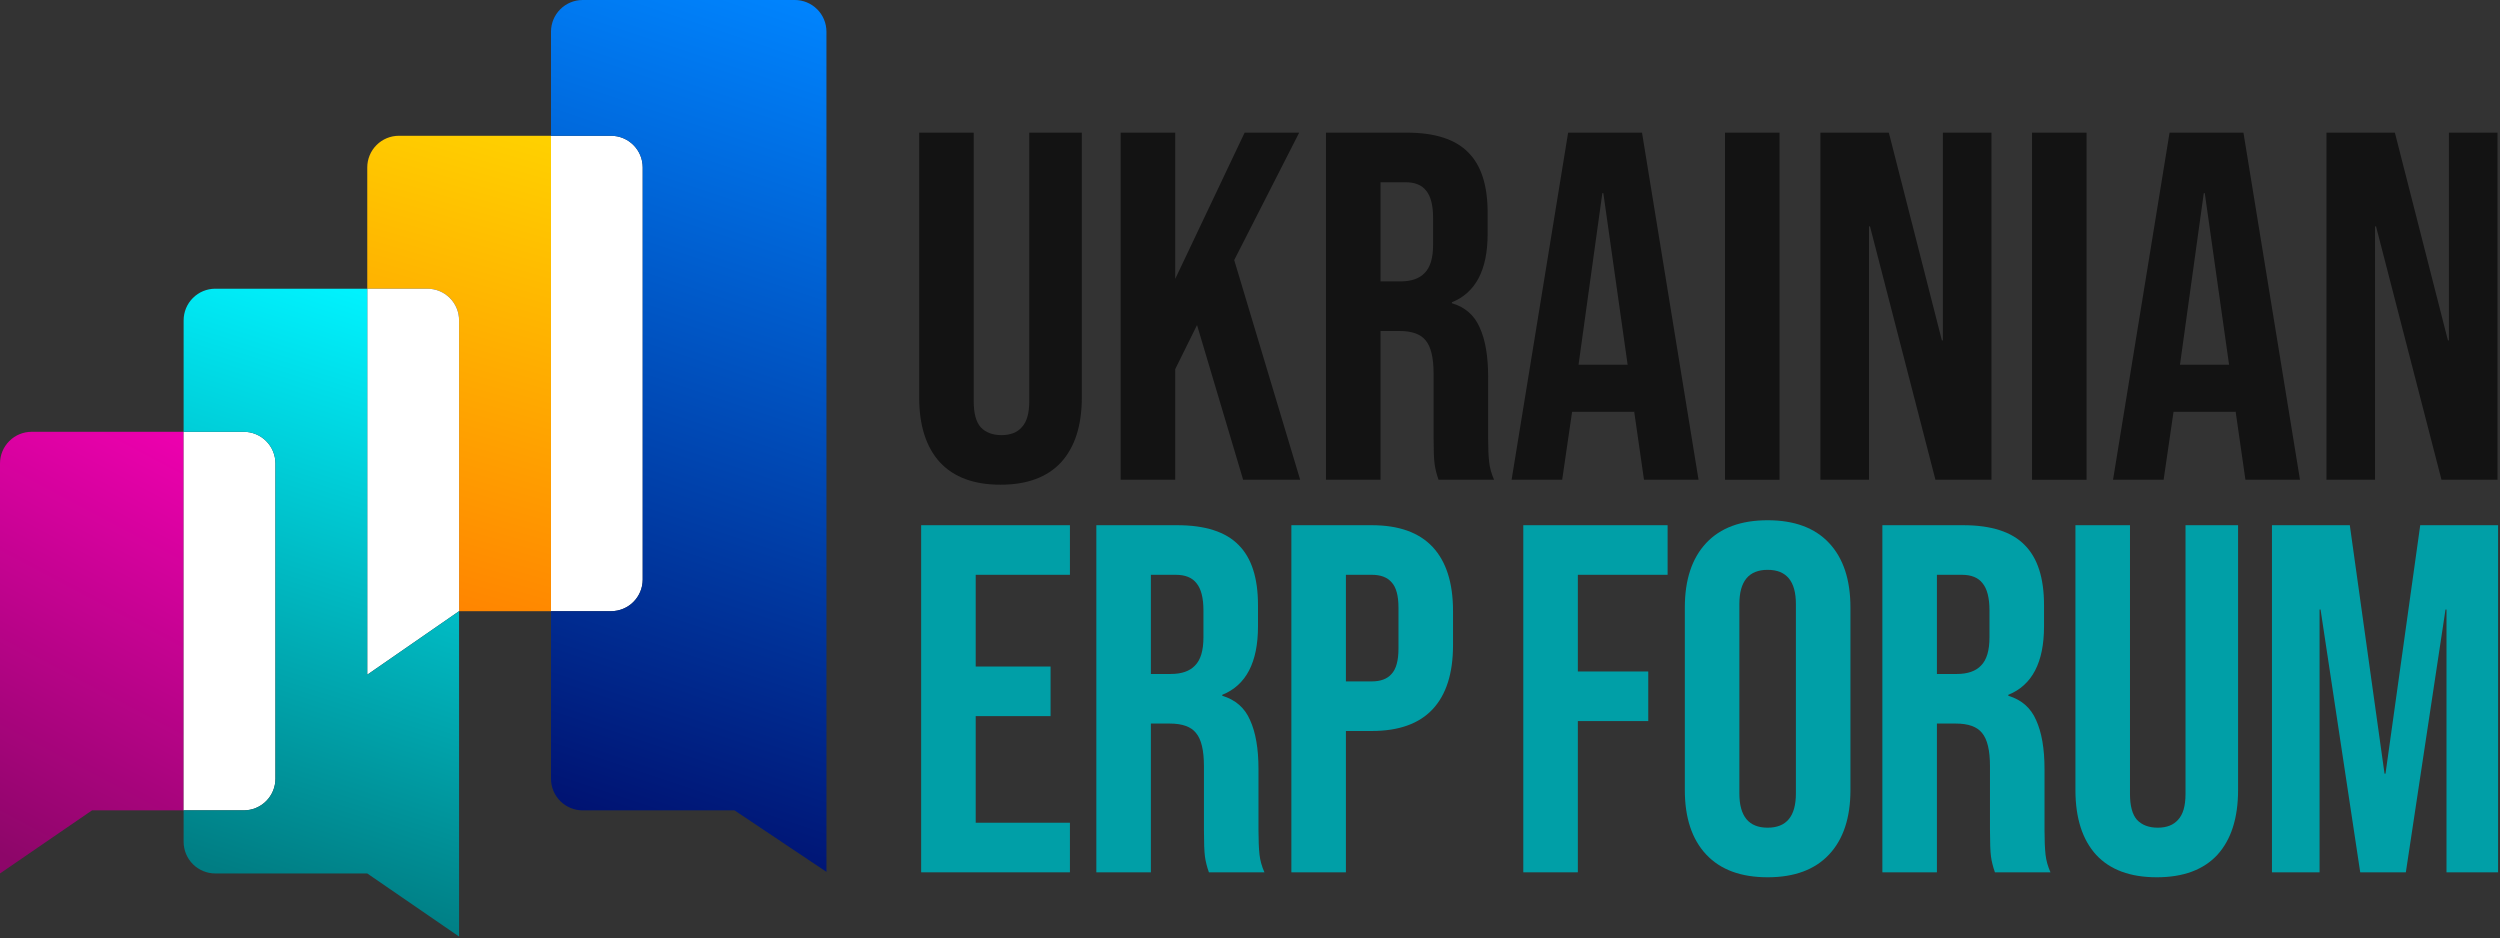
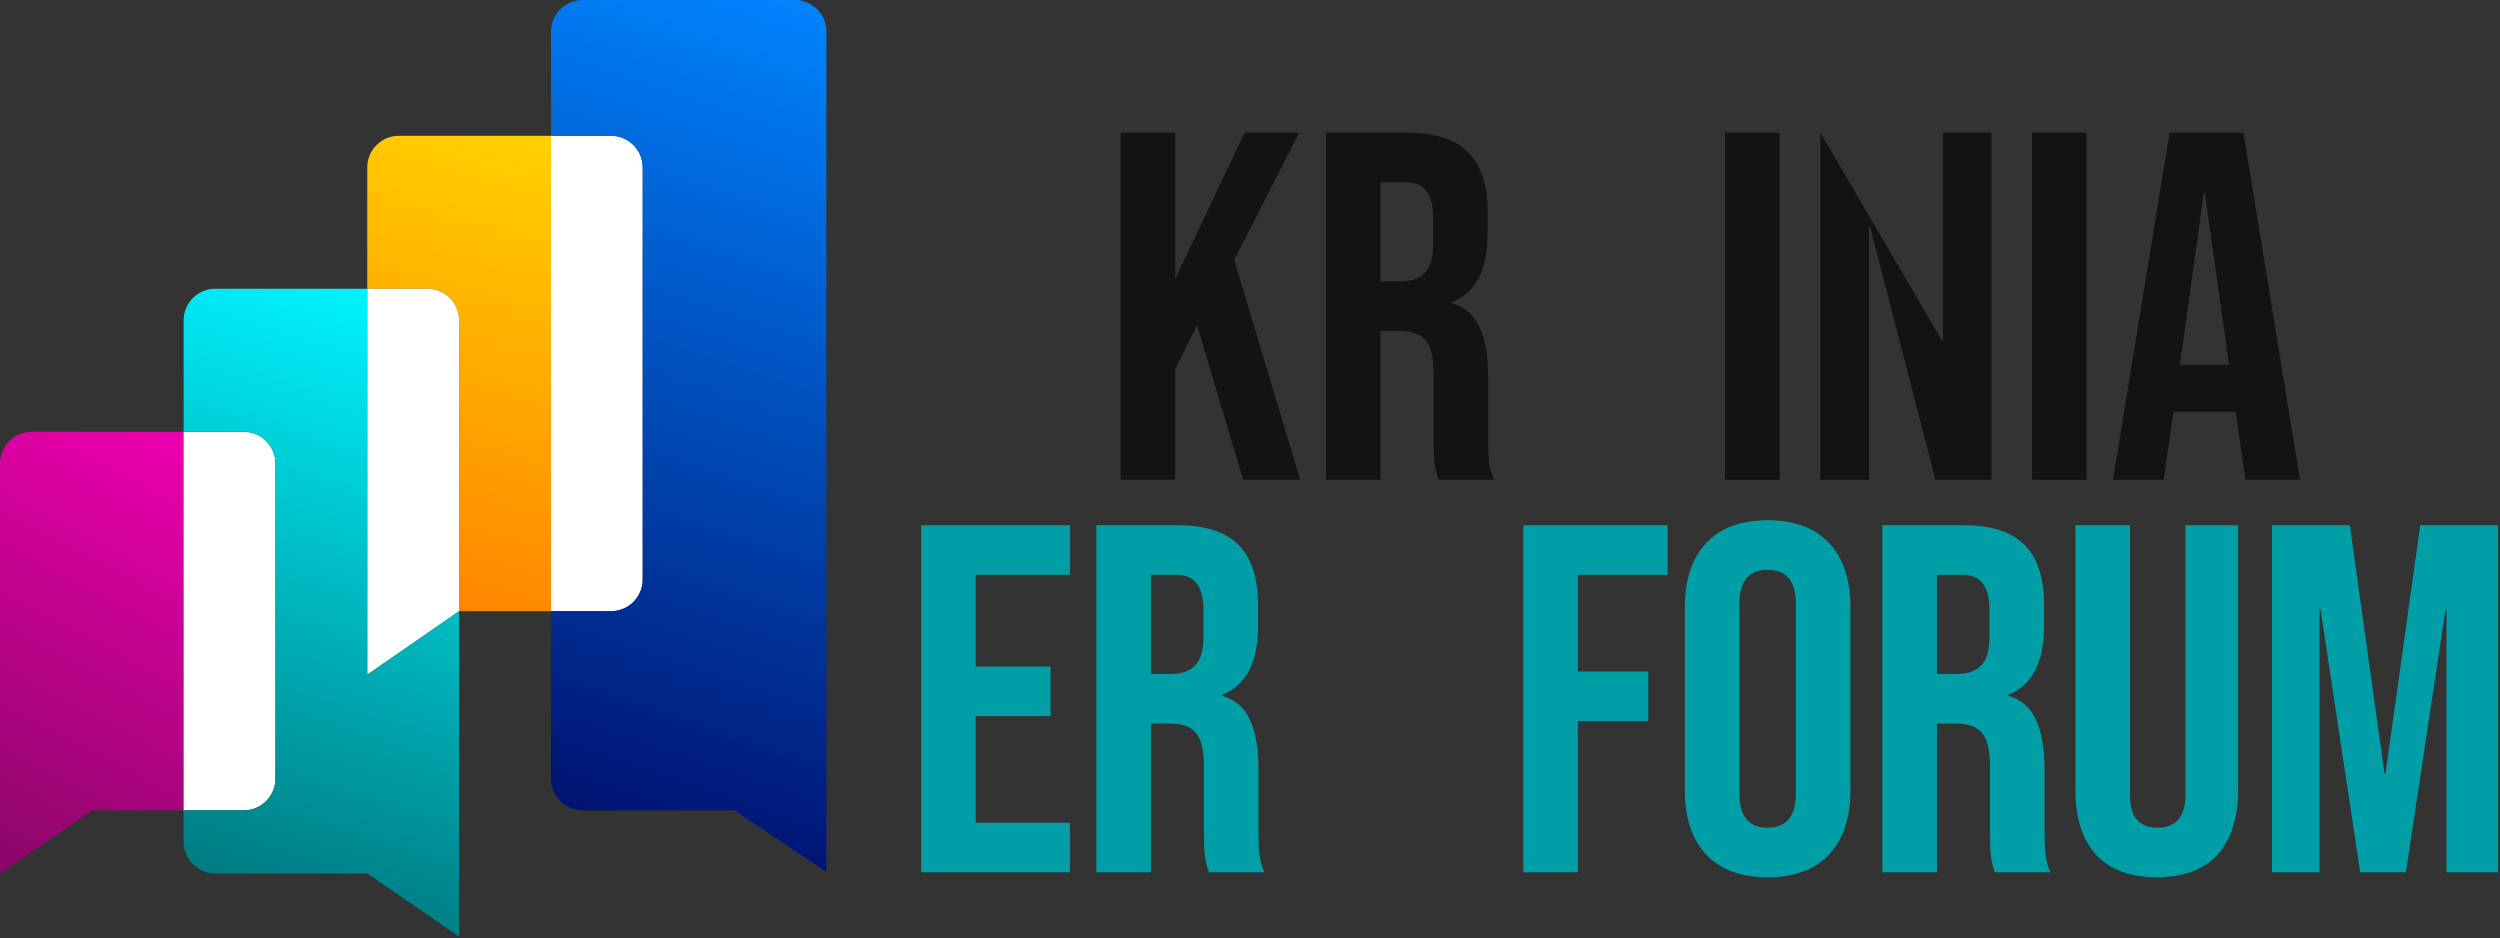
<svg xmlns="http://www.w3.org/2000/svg" width="1210" height="454" viewBox="0 0 1210 454" fill="none">
  <rect x="0" y="0" width="1210" height="454" fill="#333333" stroke="none" />
  <path fill-rule="evenodd" clip-rule="evenodd" d="M88.877 208.991V392.215H44.53L0 422.755V224.314C0 220.25 1.614 216.353 4.488 213.479C7.362 210.605 11.259 208.991 15.324 208.991H88.877Z" fill="url(#paint0_linear_4454_2133)" />
  <path fill-rule="evenodd" clip-rule="evenodd" d="M266.686 65.715V295.814H222.194V155.059C222.194 150.995 220.58 147.097 217.706 144.224C214.832 141.35 210.935 139.736 206.871 139.736H177.756V81.038C177.756 76.974 179.37 73.077 182.244 70.203C185.118 67.329 189.015 65.715 193.079 65.715H266.686Z" fill="url(#paint1_linear_4454_2133)" />
  <path fill-rule="evenodd" clip-rule="evenodd" d="M311.068 81.039V280.491C311.068 284.555 309.454 288.453 306.58 291.327C303.707 294.2 299.809 295.815 295.745 295.815H266.684V65.715H295.745C299.809 65.715 303.707 67.33 306.58 70.204C309.454 73.077 311.068 76.975 311.068 81.039Z" fill="white" />
  <path fill-rule="evenodd" clip-rule="evenodd" d="M399.999 15.324V421.989L355.507 392.216H282.007C277.943 392.216 274.046 390.601 271.172 387.727C268.298 384.854 266.684 380.956 266.684 376.892V295.815H295.745C299.809 295.815 303.707 294.2 306.58 291.327C309.454 288.453 311.068 284.555 311.068 280.491V81.039C311.068 76.975 309.454 73.077 306.58 70.204C303.707 67.33 299.809 65.715 295.745 65.715H266.684V15.324C266.684 11.259 268.298 7.362 271.172 4.488C274.046 1.614 277.943 0 282.007 0H384.675C386.688 0 388.68 0.396 390.54 1.166C392.399 1.937 394.088 3.065 395.511 4.488C396.934 5.911 398.063 7.6 398.833 9.46C399.603 11.319 399.999 13.311 399.999 15.324Z" fill="url(#paint2_linear_4454_2133)" />
  <path fill-rule="evenodd" clip-rule="evenodd" d="M133.313 224.312V376.89C133.313 378.902 132.917 380.895 132.147 382.754C131.377 384.613 130.248 386.302 128.825 387.725C127.402 389.148 125.713 390.277 123.854 391.047C121.995 391.817 120.002 392.213 117.99 392.213H88.875V208.989H117.99C120.002 208.989 121.995 209.385 123.854 210.155C125.713 210.925 127.402 212.054 128.825 213.477C130.248 214.9 131.377 216.589 132.147 218.448C132.917 220.307 133.313 222.3 133.313 224.312Z" fill="white" />
  <path fill-rule="evenodd" clip-rule="evenodd" d="M222.19 155.058V295.813L177.752 326.56V139.734H206.867C210.931 139.734 214.829 141.349 217.702 144.223C220.576 147.096 222.19 150.994 222.19 155.058Z" fill="white" />
  <path fill-rule="evenodd" clip-rule="evenodd" d="M222.19 295.813V453.294L177.752 422.754H104.199C100.135 422.754 96.237 421.14 93.363 418.266C90.489 415.392 88.875 411.494 88.875 407.43V392.214H117.99C120.002 392.214 121.995 391.818 123.854 391.048C125.713 390.277 127.402 389.149 128.825 387.726C130.248 386.303 131.377 384.614 132.147 382.754C132.917 380.895 133.313 378.903 133.313 376.89V224.313C133.313 222.301 132.917 220.308 132.147 218.449C131.377 216.59 130.248 214.901 128.825 213.478C127.402 212.055 125.713 210.926 123.854 210.156C121.995 209.386 120.002 208.989 117.99 208.989H88.875V155.058C88.875 150.994 90.489 147.096 93.363 144.223C96.237 141.349 100.135 139.734 104.199 139.734H177.752V326.56L222.19 295.813Z" fill="url(#paint3_linear_4454_2133)" />
  <path d="M1099.63 254.201H1137.31L1154.11 374.441H1154.59L1171.39 254.201H1209.07V422.201H1184.11V295.001H1183.63L1164.43 422.201H1142.35L1123.15 295.001H1122.67V422.201H1099.63V254.201Z" fill="#009FA7" />
  <path d="M1043.87 424.601C1031.07 424.601 1021.31 421.001 1014.59 413.801C1007.87 406.441 1004.51 395.961 1004.51 382.361V254.201H1030.91V384.281C1030.91 390.041 1032.03 394.201 1034.27 396.761C1036.67 399.321 1040.03 400.601 1044.35 400.601C1048.67 400.601 1051.95 399.321 1054.19 396.761C1056.59 394.201 1057.79 390.041 1057.79 384.281V254.201H1083.23V382.361C1083.23 395.961 1079.87 406.441 1073.15 413.801C1066.43 421.001 1056.67 424.601 1043.87 424.601Z" fill="#009FA7" />
  <path d="M911.068 254.201H950.188C963.788 254.201 973.708 257.401 979.948 263.801C986.188 270.041 989.308 279.721 989.308 292.841V303.161C989.308 320.601 983.548 331.641 972.028 336.281V336.761C978.428 338.681 982.908 342.601 985.468 348.521C988.188 354.441 989.548 362.361 989.548 372.281V401.801C989.548 406.601 989.708 410.521 990.028 413.561C990.348 416.441 991.148 419.321 992.428 422.201H965.548C964.588 419.481 963.948 416.921 963.628 414.521C963.308 412.121 963.148 407.801 963.148 401.561V370.841C963.148 363.161 961.868 357.801 959.308 354.761C956.908 351.721 952.668 350.201 946.588 350.201H937.468V422.201H911.068V254.201ZM947.068 326.201C952.348 326.201 956.268 324.841 958.828 322.121C961.548 319.401 962.908 314.841 962.908 308.441V295.481C962.908 289.401 961.788 285.001 959.548 282.281C957.468 279.561 954.108 278.201 949.468 278.201H937.468V326.201H947.068Z" fill="#009FA7" />
  <path d="M855.535 424.601C842.575 424.601 832.655 420.921 825.775 413.561C818.895 406.201 815.455 395.801 815.455 382.361V294.041C815.455 280.601 818.895 270.201 825.775 262.841C832.655 255.481 842.575 251.801 855.535 251.801C868.495 251.801 878.415 255.481 885.295 262.841C892.175 270.201 895.615 280.601 895.615 294.041V382.361C895.615 395.801 892.175 406.201 885.295 413.561C878.415 420.921 868.495 424.601 855.535 424.601ZM855.535 400.601C864.655 400.601 869.215 395.081 869.215 384.041V292.361C869.215 281.321 864.655 275.801 855.535 275.801C846.415 275.801 841.855 281.321 841.855 292.361V384.041C841.855 395.081 846.415 400.601 855.535 400.601Z" fill="#009FA7" />
  <path d="M737.275 254.201H807.115V278.201H763.675V325.001H797.755V349.001H763.675V422.201H737.275V254.201Z" fill="#009FA7" />
-   <path d="M625.023 254.201H663.903C677.023 254.201 686.863 257.721 693.423 264.761C699.983 271.801 703.263 282.121 703.263 295.721V312.281C703.263 325.881 699.983 336.201 693.423 343.241C686.863 350.281 677.023 353.801 663.903 353.801H651.423V422.201H625.023V254.201ZM663.903 329.801C668.223 329.801 671.423 328.601 673.503 326.201C675.743 323.801 676.863 319.721 676.863 313.961V294.041C676.863 288.281 675.743 284.201 673.503 281.801C671.423 279.401 668.223 278.201 663.903 278.201H651.423V329.801H663.903Z" fill="#009FA7" />
  <path d="M530.627 254.201H569.747C583.347 254.201 593.267 257.401 599.507 263.801C605.747 270.041 608.867 279.721 608.867 292.841V303.161C608.867 320.601 603.107 331.641 591.587 336.281V336.761C597.987 338.681 602.467 342.601 605.027 348.521C607.747 354.441 609.107 362.361 609.107 372.281V401.801C609.107 406.601 609.267 410.521 609.587 413.561C609.907 416.441 610.707 419.321 611.987 422.201H585.107C584.147 419.481 583.507 416.921 583.187 414.521C582.867 412.121 582.707 407.801 582.707 401.561V370.841C582.707 363.161 581.427 357.801 578.867 354.761C576.467 351.721 572.227 350.201 566.147 350.201H557.027V422.201H530.627V254.201ZM566.627 326.201C571.907 326.201 575.827 324.841 578.387 322.121C581.107 319.401 582.467 314.841 582.467 308.441V295.481C582.467 289.401 581.347 285.001 579.107 282.281C577.027 279.561 573.667 278.201 569.027 278.201H557.027V326.201H566.627Z" fill="#009FA7" />
  <path d="M445.84 254.201H517.84V278.201H472.24V322.601H508.48V346.601H472.24V398.201H517.84V422.201H445.84V254.201Z" fill="#009FA7" />
-   <path d="M1126 64.201H1159.12L1184.8 164.761H1185.28V64.201H1208.8V232.201H1181.68L1150 109.561H1149.52V232.201H1126V64.201Z" fill="#131313" />
  <path d="M1050.07 64.201H1085.83L1113.19 232.201H1086.79L1081.99 198.841V199.321H1051.99L1047.19 232.201H1022.71L1050.07 64.201ZM1078.87 176.521L1067.11 93.481H1066.63L1055.11 176.521H1078.87Z" fill="#131313" />
  <path d="M983.496 64.201H1009.9V232.201H983.496V64.201Z" fill="#131313" />
-   <path d="M881.074 64.201H914.194L939.874 164.761H940.354V64.201H963.874V232.201H936.754L905.074 109.561H904.594V232.201H881.074V64.201Z" fill="#131313" />
+   <path d="M881.074 64.201L939.874 164.761H940.354V64.201H963.874V232.201H936.754L905.074 109.561H904.594V232.201H881.074V64.201Z" fill="#131313" />
  <path d="M834.902 64.201H861.302V232.201H834.902V64.201Z" fill="#131313" />
-   <path d="M758.975 64.201H794.735L822.095 232.201H795.695L790.895 198.841V199.321H760.895L756.095 232.201H731.615L758.975 64.201ZM787.775 176.521L776.015 93.481H775.535L764.015 176.521H787.775Z" fill="#131313" />
  <path d="M641.777 64.201H680.897C694.497 64.201 704.417 67.401 710.657 73.801C716.897 80.041 720.017 89.721 720.017 102.841V113.161C720.017 130.601 714.257 141.641 702.737 146.281V146.761C709.137 148.681 713.617 152.601 716.177 158.521C718.897 164.441 720.257 172.361 720.257 182.281V211.801C720.257 216.601 720.417 220.521 720.737 223.561C721.057 226.441 721.857 229.321 723.137 232.201H696.257C695.297 229.481 694.657 226.921 694.337 224.521C694.017 222.121 693.857 217.801 693.857 211.561V180.841C693.857 173.161 692.577 167.801 690.017 164.761C687.617 161.721 683.377 160.201 677.297 160.201H668.177V232.201H641.777V64.201ZM677.777 136.201C683.057 136.201 686.977 134.841 689.537 132.121C692.257 129.401 693.617 124.841 693.617 118.441V105.481C693.617 99.401 692.497 95.001 690.257 92.281C688.177 89.561 684.817 88.201 680.177 88.201H668.177V136.201H677.777Z" fill="#131313" />
  <path d="M542.402 64.201H568.802V135.001L602.402 64.201H628.802L597.362 125.881L629.282 232.201H601.682L579.362 157.321L568.802 178.681V232.201H542.402V64.201Z" fill="#131313" />
-   <path d="M484.241 234.601C471.441 234.601 461.681 231.001 454.961 223.801C448.241 216.441 444.881 205.961 444.881 192.361V64.201H471.281V194.281C471.281 200.041 472.401 204.201 474.641 206.761C477.041 209.321 480.401 210.601 484.721 210.601C489.041 210.601 492.321 209.321 494.561 206.761C496.961 204.201 498.161 200.041 498.161 194.281V64.201H523.601V192.361C523.601 205.961 520.241 216.441 513.521 223.801C506.801 231.001 497.041 234.601 484.241 234.601Z" fill="#131313" />
  <defs>
    <linearGradient id="paint0_linear_4454_2133" x1="88.877" y1="208.991" x2="-15.449" y2="404.983" gradientUnits="userSpaceOnUse">
      <stop stop-color="#EE00AF" />
      <stop offset="1" stop-color="#8D0669" />
    </linearGradient>
    <linearGradient id="paint1_linear_4454_2133" x1="266.686" y1="53.924" x2="189.79" y2="320.975" gradientUnits="userSpaceOnUse">
      <stop stop-color="#FFD500" />
      <stop offset="1" stop-color="#FF7A00" />
    </linearGradient>
    <linearGradient id="paint2_linear_4454_2133" x1="399.999" y1="-6.85078e-06" x2="268.929" y2="392.002" gradientUnits="userSpaceOnUse">
      <stop stop-color="#0085FF" />
      <stop offset="1" stop-color="#001271" />
    </linearGradient>
    <linearGradient id="paint3_linear_4454_2133" x1="176.603" y1="139.734" x2="88.739" y2="415.578" gradientUnits="userSpaceOnUse">
      <stop stop-color="#00F3FF" />
      <stop offset="1" stop-color="#007D83" />
    </linearGradient>
  </defs>
</svg>